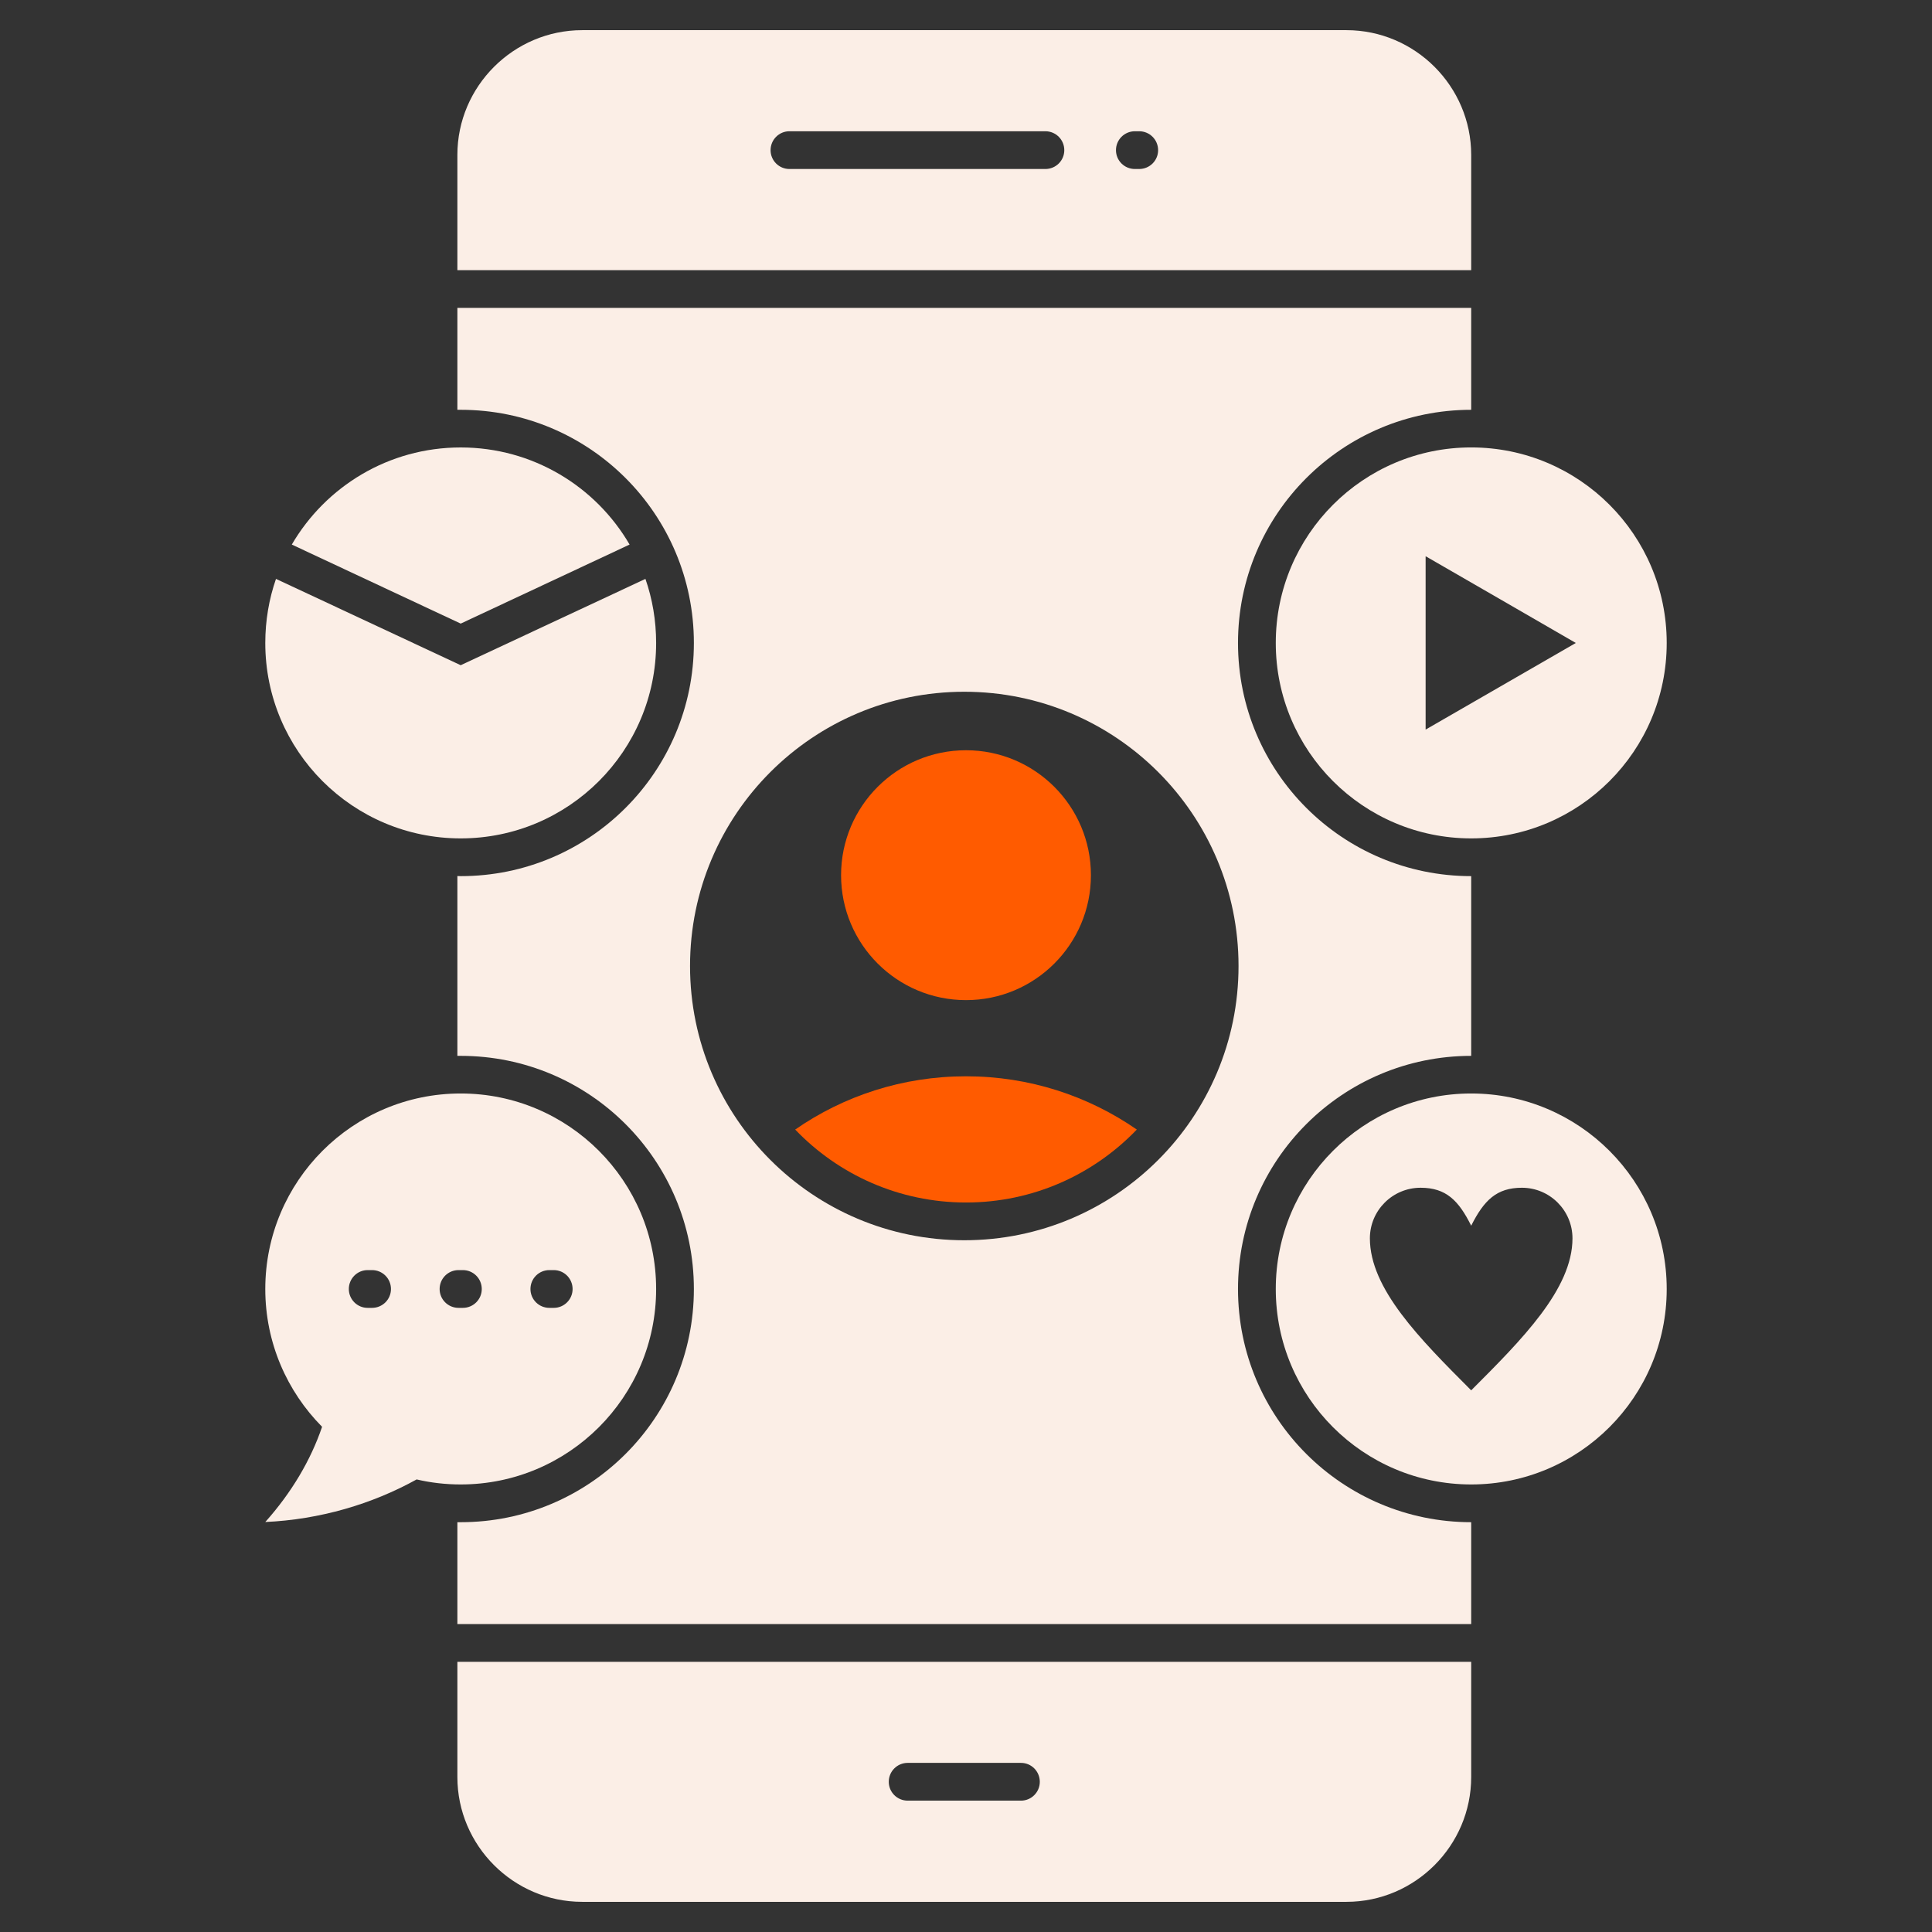
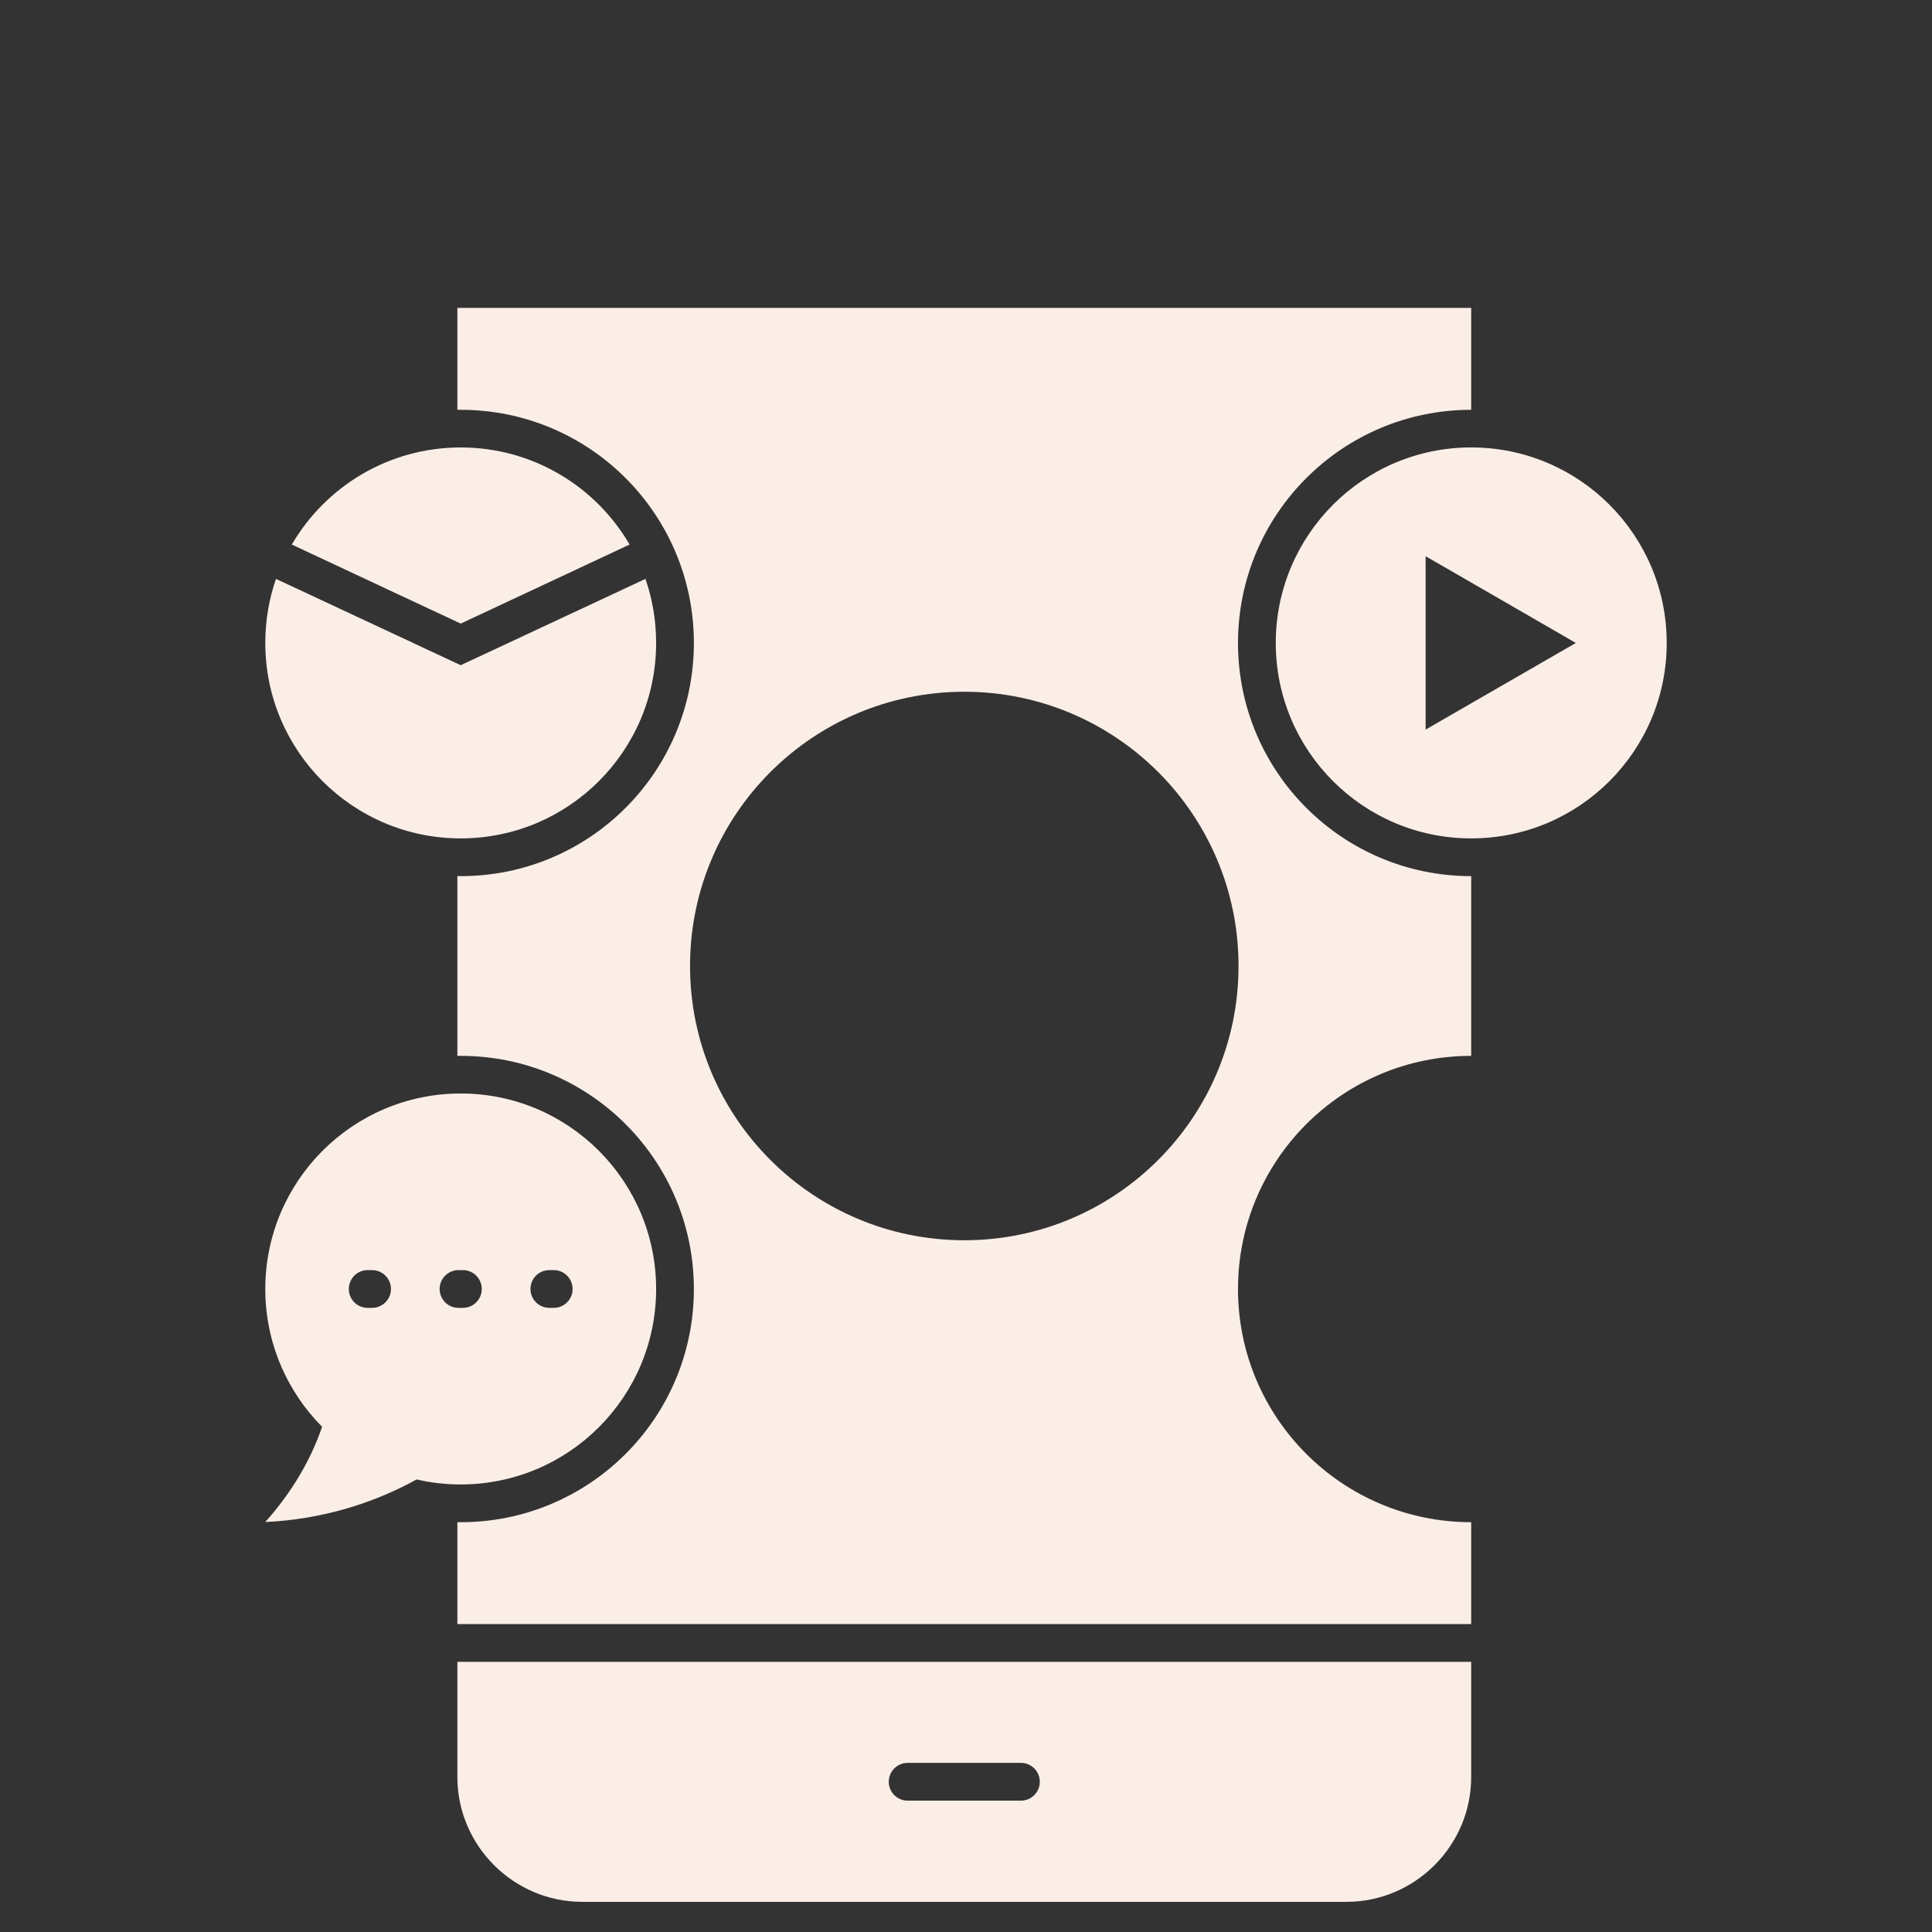
<svg xmlns="http://www.w3.org/2000/svg" width="80" height="80" viewBox="0 0 80 80" fill="none">
  <rect x="0" y="0" width="80" height="80" fill="#333333" stroke="none" />
-   <path d="M40 31.066C42.857 31.066 45.173 33.383 45.173 36.24C45.173 39.097 42.857 41.413 40 41.413C37.143 41.413 34.827 39.096 34.827 36.24C34.827 33.383 37.143 31.066 40 31.066Z" fill="#FF5B00" />
  <path fill-rule="evenodd" clip-rule="evenodd" d="M60.919 67.248V63.031C55.586 63.031 51.263 58.709 51.263 53.376C51.263 48.043 55.586 43.721 60.919 43.721V36.279C55.586 36.279 51.263 31.957 51.263 26.624C51.263 21.291 55.586 16.969 60.919 16.969V12.748H18.939V16.969H19.077C24.41 16.969 28.732 21.291 28.732 26.624C28.732 31.957 24.41 36.279 19.077 36.279C19.055 36.279 19.034 36.279 19.012 36.277C18.988 36.276 18.965 36.275 18.939 36.275V43.721H19.077C24.41 43.721 28.732 48.043 28.732 53.376C28.732 58.709 24.41 63.031 19.077 63.031H18.939V67.248H60.919ZM51.285 40C51.285 33.728 46.201 28.644 39.929 28.644C33.657 28.644 28.573 33.728 28.573 40C28.573 46.272 33.657 51.356 39.929 51.356C46.201 51.356 51.285 46.272 51.285 40Z" fill="#FBEEE6" />
  <path fill-rule="evenodd" clip-rule="evenodd" d="M24.108 78.751H55.754C58.593 78.751 60.919 76.425 60.919 73.582V68.812H18.939V73.582C18.939 76.425 21.265 78.751 24.108 78.751ZM36.802 73.781C36.802 74.211 37.152 74.561 37.586 74.561H42.277C42.706 74.561 43.056 74.211 43.056 73.781C43.056 73.347 42.706 72.997 42.277 72.997H37.586C37.152 72.997 36.802 73.347 36.802 73.781Z" fill="#FBEEE6" />
  <path fill-rule="evenodd" clip-rule="evenodd" d="M19.077 45.279C23.546 45.279 27.169 48.907 27.169 53.376C27.169 57.845 23.546 61.468 19.077 61.468C18.448 61.468 17.837 61.397 17.252 61.26C15.405 62.283 13.243 62.921 10.985 63.023C12.074 61.804 12.867 60.462 13.337 59.081C11.884 57.614 10.985 55.599 10.985 53.376C10.985 48.907 14.608 45.279 19.077 45.279ZM14.444 53.376C14.444 53.806 14.794 54.156 15.223 54.156H15.405C15.839 54.156 16.189 53.806 16.189 53.376C16.189 52.942 15.839 52.592 15.405 52.592H15.223C14.794 52.592 14.444 52.942 14.444 53.376ZM21.965 53.376C21.965 53.806 22.314 54.156 22.749 54.156H22.93C23.36 54.156 23.71 53.806 23.71 53.376C23.71 52.942 23.36 52.592 22.93 52.592H22.749C22.314 52.592 21.965 52.942 21.965 53.376ZM18.204 53.376C18.204 53.806 18.554 54.156 18.988 54.156H19.166C19.599 54.156 19.949 53.806 19.949 53.376C19.949 52.942 19.599 52.592 19.166 52.592H18.988C18.554 52.592 18.204 52.942 18.204 53.376Z" fill="#FBEEE6" />
  <path d="M26.726 23.971C27.014 24.799 27.169 25.694 27.169 26.624C27.169 31.093 23.546 34.716 19.077 34.716C14.608 34.716 10.985 31.093 10.985 26.624C10.985 25.694 11.14 24.799 11.428 23.971L11.667 24.082L19.077 27.545L26.726 23.971Z" fill="#FBEEE6" />
-   <path d="M19.077 25.822L12.083 22.549C13.487 20.144 16.092 18.528 19.077 18.528C22.062 18.528 24.671 20.144 26.07 22.549L19.077 25.822Z" fill="#FBEEE6" />
-   <path fill-rule="evenodd" clip-rule="evenodd" d="M60.919 11.188V6.414C60.919 3.575 58.593 1.249 55.754 1.249H24.108C21.265 1.249 18.939 3.575 18.939 6.414V11.188H60.919ZM31.908 6.219C31.908 6.649 32.258 6.998 32.688 6.998H43.286C43.721 6.998 44.07 6.649 44.07 6.219C44.07 5.785 43.721 5.435 43.286 5.435H32.688C32.258 5.435 31.908 5.785 31.908 6.219ZM46.21 6.219C46.21 6.649 46.559 6.998 46.994 6.998H47.171C47.605 6.998 47.955 6.649 47.955 6.219C47.955 5.785 47.605 5.435 47.171 5.435H46.994C46.56 5.435 46.21 5.785 46.21 6.219Z" fill="#FBEEE6" />
+   <path d="M19.077 25.822L12.083 22.549C13.487 20.144 16.092 18.528 19.077 18.528C22.062 18.528 24.671 20.144 26.07 22.549L19.077 25.822" fill="#FBEEE6" />
  <path fill-rule="evenodd" clip-rule="evenodd" d="M60.919 18.527C65.388 18.527 69.015 22.151 69.015 26.624C69.015 31.097 65.388 34.716 60.919 34.716C56.45 34.716 52.827 31.093 52.827 26.624C52.827 22.155 56.45 18.527 60.919 18.527ZM62.141 28.418L65.251 26.624L62.141 24.826L59.032 23.032V30.211L62.141 28.418Z" fill="#FBEEE6" />
-   <path fill-rule="evenodd" clip-rule="evenodd" d="M60.919 45.279C65.388 45.279 69.015 48.907 69.015 53.376C69.015 57.845 65.388 61.468 60.919 61.468C56.45 61.468 52.827 57.845 52.827 53.376C52.827 48.907 56.45 45.279 60.919 45.279ZM63.018 49.182C61.969 49.182 61.446 49.704 60.919 50.754C60.396 49.704 59.874 49.182 58.824 49.182C57.664 49.182 56.724 50.121 56.724 51.277C56.724 53.367 58.806 55.453 60.892 57.544L60.919 57.571C63.018 55.471 65.113 53.376 65.113 51.277C65.113 50.121 64.174 49.182 63.018 49.182Z" fill="#FBEEE6" />
-   <path d="M32.927 46.772C34.933 45.381 37.369 44.567 40 44.567C42.631 44.567 45.062 45.382 47.073 46.772C45.288 48.633 42.777 49.793 40 49.793C37.223 49.793 34.707 48.633 32.927 46.772Z" fill="#FF5B00" />
</svg>